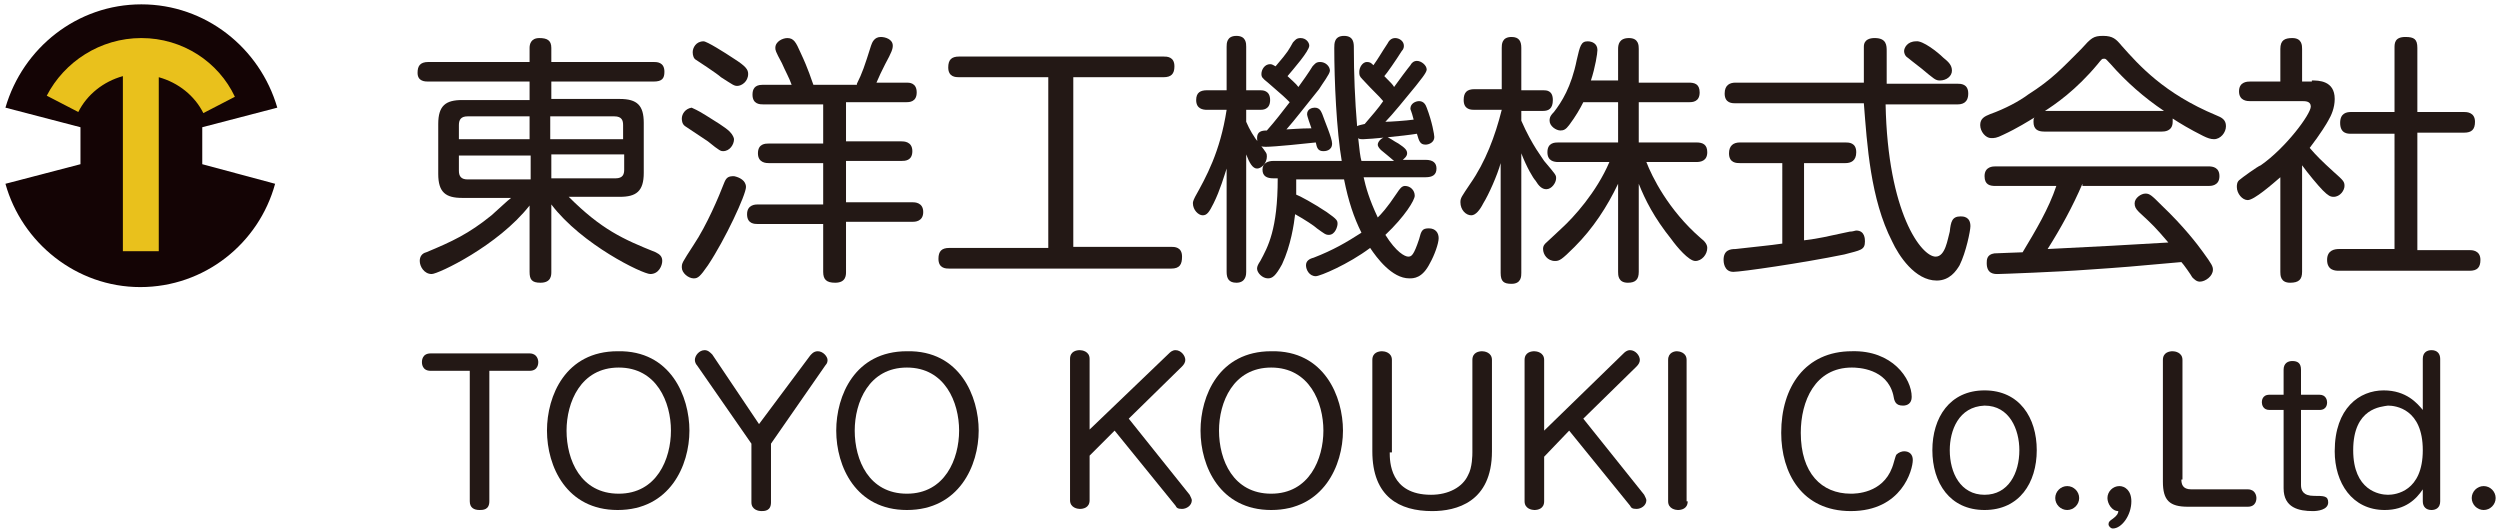
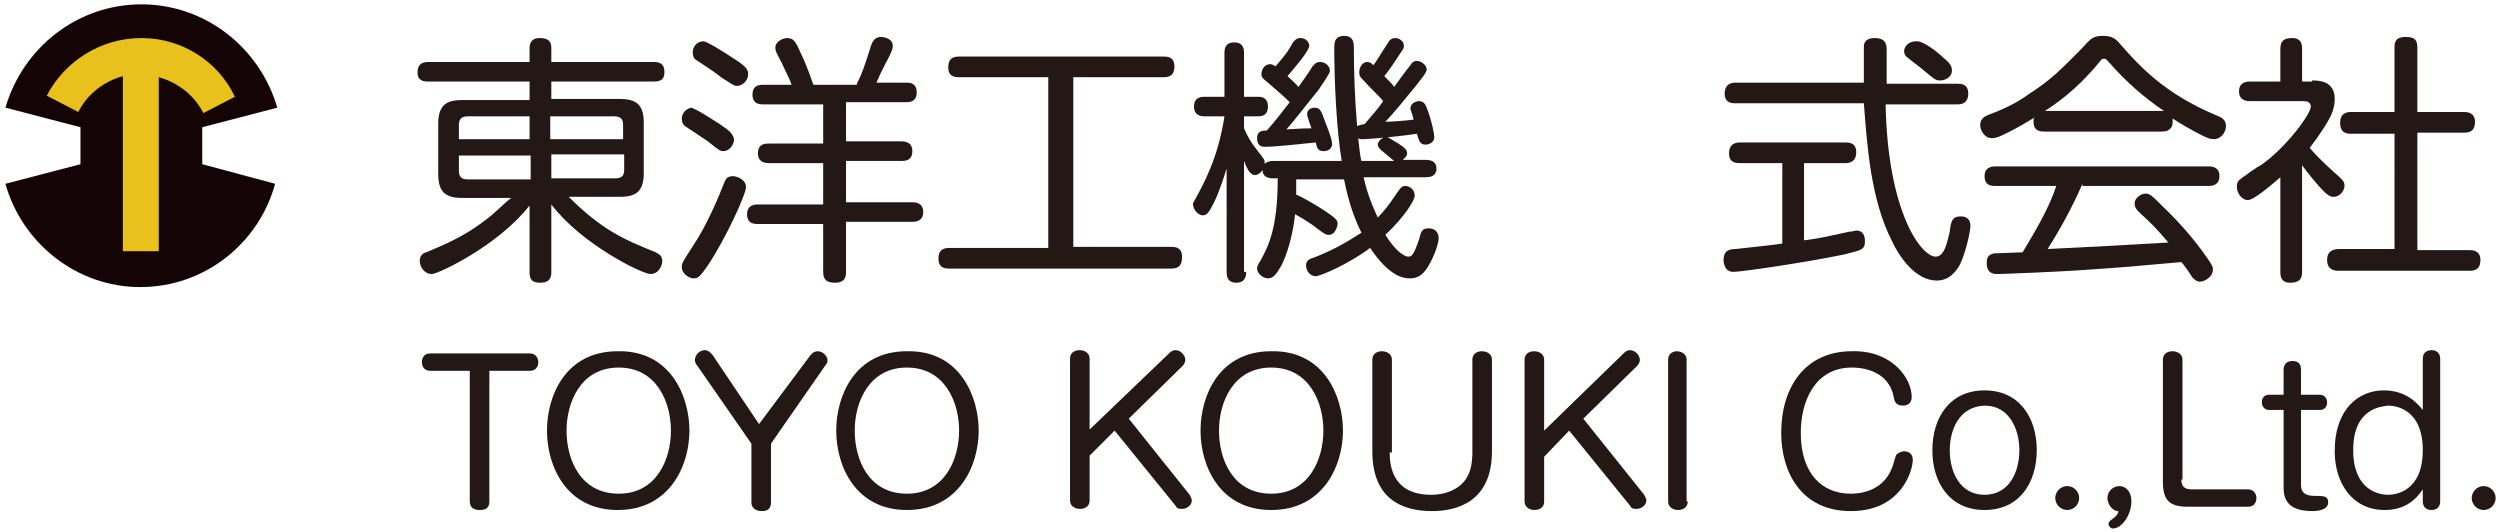
<svg xmlns="http://www.w3.org/2000/svg" version="1.1" id="レイヤー_1" x="0px" y="0px" width="229.9px" height="48.9px" viewBox="0 0 229.9 48.9" style="enable-background:new 0 0 229.9 48.9;" xml:space="preserve">
  <style type="text/css">
	.st0{fill:#231815;}
	.st1{fill:#140405;}
	.st2{fill:#E9C11C;}
</style>
  <g>
    <g>
      <g>
        <path class="st0" d="M39.6,34.1c-0.8,0-0.8-0.7-0.8-0.8c0-0.1,0-0.8,0.8-0.8h9.1c0.7,0,0.8,0.6,0.8,0.8c0,0.1,0,0.8-0.8,0.8H45     v12c0,0.8-0.6,0.8-0.9,0.8c-0.5,0-0.9-0.2-0.9-0.8v-12H39.6z" />
        <path class="st0" d="M63.4,39.6c0,3.2-1.8,7.3-6.6,7.3c-4.7,0-6.5-4-6.5-7.3c0-3.2,1.7-7.3,6.5-7.3     C61.7,32.2,63.4,36.5,63.4,39.6z M52.1,39.6c0,2.7,1.3,5.8,4.8,5.8c3.5,0,4.8-3.2,4.8-5.8c0-2.6-1.3-5.8-4.8-5.8     S52.1,37,52.1,39.6z" />
        <path class="st0" d="M74.5,32.7c0.1-0.1,0.3-0.4,0.7-0.4c0.5,0,0.9,0.5,0.9,0.8c0,0.1,0,0.3-0.2,0.5l-5,7.2v5.4     c0,0.8-0.6,0.8-0.9,0.8c-0.2,0-0.9-0.1-0.9-0.8v-5.4l-5-7.2c-0.1-0.1-0.2-0.3-0.2-0.5c0-0.4,0.4-0.9,0.9-0.9     c0.3,0,0.5,0.2,0.7,0.4l4.3,6.4L74.5,32.7z" />
        <path class="st0" d="M90,39.6c0,3.2-1.8,7.3-6.6,7.3c-4.7,0-6.5-4-6.5-7.3c0-3.2,1.7-7.3,6.5-7.3C88.3,32.2,90,36.5,90,39.6z      M78.6,39.6c0,2.7,1.3,5.8,4.8,5.8c3.5,0,4.8-3.2,4.8-5.8c0-2.6-1.3-5.8-4.8-5.8S78.6,37,78.6,39.6z" />
        <path class="st0" d="M107.5,32.5c0.1-0.1,0.3-0.3,0.6-0.3c0.5,0,0.9,0.5,0.9,0.9c0,0.2-0.1,0.4-0.3,0.6l-4.9,4.8l5.6,7     c0.1,0.2,0.2,0.4,0.2,0.5c0,0.5-0.5,0.8-0.9,0.8c-0.4,0-0.5-0.1-0.6-0.3l-5.6-6.9l-2.3,2.3v4.1c0,0.7-0.6,0.8-0.9,0.8     c-0.2,0-0.9-0.1-0.9-0.8v-13c0-0.7,0.6-0.8,0.9-0.8c0.2,0,0.9,0.1,0.9,0.8v6.5L107.5,32.5z" />
        <path class="st0" d="M123.5,39.6c0,3.2-1.8,7.3-6.6,7.3c-4.7,0-6.5-4-6.5-7.3c0-3.2,1.7-7.3,6.5-7.3     C121.8,32.2,123.5,36.5,123.5,39.6z M112.1,39.6c0,2.7,1.3,5.8,4.8,5.8c3.5,0,4.8-3.2,4.8-5.8c0-2.6-1.3-5.8-4.8-5.8     S112.1,37,112.1,39.6z" />
        <path class="st0" d="M127.8,41.6c0,0.8,0,3.9,3.8,3.9c1.6,0,2.9-0.7,3.4-1.8c0.4-0.7,0.4-1.9,0.4-2.1v-8.5c0-0.7,0.6-0.8,0.9-0.8     c0.2,0,0.9,0.1,0.9,0.8v8.4c0,4.7-3.3,5.5-5.5,5.5c-3,0-5.5-1.3-5.5-5.5v-8.4c0-0.7,0.6-0.8,0.9-0.8c0.2,0,0.9,0.1,0.9,0.8V41.6z     " />
        <path class="st0" d="M149.3,32.5c0.1-0.1,0.3-0.3,0.6-0.3c0.5,0,0.9,0.5,0.9,0.9c0,0.2-0.1,0.4-0.3,0.6l-4.9,4.8l5.6,7     c0.1,0.2,0.2,0.4,0.2,0.5c0,0.5-0.5,0.8-0.9,0.8c-0.4,0-0.5-0.1-0.6-0.3l-5.6-6.9L142,42v4.1c0,0.7-0.6,0.8-0.9,0.8     c-0.2,0-0.9-0.1-0.9-0.8v-13c0-0.7,0.6-0.8,0.9-0.8c0.2,0,0.9,0.1,0.9,0.8v6.5L149.3,32.5z" />
        <path class="st0" d="M155.2,46.1c0,0.7-0.6,0.8-0.9,0.8c-0.2,0-0.9-0.1-0.9-0.8v-13c0-0.7,0.6-0.8,0.8-0.8c0.2,0,0.9,0.1,0.9,0.8     V46.1z" />
        <path class="st0" d="M175.8,36.5c0,0.6-0.4,0.8-0.8,0.8c-0.7,0-0.8-0.4-0.9-1c-0.6-2.4-3.2-2.5-3.8-2.5c-3.4,0-4.7,3.1-4.7,6     c0,3.7,1.9,5.6,4.6,5.6c0.4,0,2.9,0,3.8-2.4c0.1-0.2,0.3-1.1,0.4-1.2c0.2-0.2,0.5-0.3,0.7-0.3c0.5,0,0.8,0.3,0.8,0.8     c0,0.9-1,4.7-5.7,4.7c-4.5,0-6.4-3.5-6.4-7.2c0-4.2,2.2-7.5,6.5-7.5C174,32.2,175.8,34.8,175.8,36.5z" />
        <path class="st0" d="M187.3,41.4c0,3-1.6,5.5-4.8,5.5c-3.2,0-4.8-2.5-4.8-5.5c0-3,1.6-5.5,4.8-5.5     C185.7,35.9,187.3,38.4,187.3,41.4z M179.3,41.4c0,2.1,1,4.1,3.2,4.1c2.2,0,3.2-2,3.2-4.1c0-1.9-0.9-4.1-3.2-4.1     C180.1,37.4,179.3,39.6,179.3,41.4z" />
        <path class="st0" d="M191.2,45.8c0,0.6-0.5,1.1-1.1,1.1s-1.1-0.5-1.1-1.1c0-0.6,0.5-1.1,1.1-1.1S191.2,45.2,191.2,45.8z" />
        <path class="st0" d="M193.8,45.8c0-0.6,0.5-1.1,1.1-1.1c0.5,0,1.1,0.4,1.1,1.4c0,1.3-0.9,2.5-1.7,2.5c-0.2,0-0.4-0.2-0.4-0.4     c0-0.2,0.1-0.3,0.4-0.5c0.4-0.3,0.5-0.5,0.5-0.7C194.2,47,193.8,46.3,193.8,45.8z" />
        <path class="st0" d="M200.6,44.1c0,0.4,0.1,0.9,0.9,0.9h5.2c0.7,0,0.8,0.6,0.8,0.8c0,0.1,0,0.8-0.8,0.8h-5.5     c-1.7,0-2.3-0.6-2.3-2.3V33.1c0-0.7,0.6-0.8,0.9-0.8c0.2,0,0.9,0.1,0.9,0.8V44.1z" />
        <path class="st0" d="M210,34c0-0.6,0.4-0.8,0.8-0.8c0.5,0,0.8,0.2,0.8,0.8v2.3h1.7c0.6,0,0.7,0.5,0.7,0.7c0,0.1,0,0.7-0.7,0.7     h-1.7v6.9c0,0.5,0.2,1,1.2,1c0.9,0,1.3,0,1.3,0.6c0,0.7-1,0.8-1.4,0.8c-1.3,0-2.7-0.3-2.7-2.1v-7.2h-1.3c-0.6,0-0.7-0.5-0.7-0.7     c0-0.1,0-0.7,0.7-0.7h1.3V34z" />
        <path class="st0" d="M222.8,33c0-0.6,0.4-0.8,0.8-0.8c0.5,0,0.8,0.3,0.8,0.8v13.1c0,0.6-0.4,0.8-0.8,0.8c-0.5,0-0.8-0.3-0.8-0.8     V45c-0.6,0.9-1.6,1.9-3.5,1.9c-3,0-4.6-2.5-4.6-5.4c0-4,2.3-5.6,4.5-5.6c2.1,0,3.1,1.2,3.6,1.8V33z M216.4,41.4     c0,3.7,2.4,4.1,3.2,4.1c0.7,0,3.2-0.3,3.2-4.1c0-3.8-2.5-4.1-3.2-4.1C219,37.4,216.4,37.5,216.4,41.4z" />
        <path class="st0" d="M229.5,45.8c0,0.6-0.5,1.1-1.1,1.1s-1.1-0.5-1.1-1.1c0-0.6,0.5-1.1,1.1-1.1S229.5,45.2,229.5,45.8z" />
      </g>
    </g>
    <g>
      <g>
        <path class="st1" d="M18.6,15.1v-3.4l6.9-1.8C23.9,4.4,18.9,0.4,13,0.4c-5.9,0-10.9,4-12.5,9.5l6.9,1.8v3.4l-6.9,1.8     c1.5,5.4,6.5,9.5,12.4,9.5c5.9,0,10.9-4,12.4-9.5L18.6,15.1z" />
      </g>
      <g>
        <path class="st2" d="M13,3.5c-3.8,0-7.1,2.2-8.7,5.3l2.9,1.5c0.8-1.6,2.3-2.8,4.1-3.3v16.1h3.3V7.1c1.8,0.5,3.3,1.7,4.1,3.3     l2.9-1.5C20.1,5.7,16.8,3.5,13,3.5" />
      </g>
      <g>
        <path class="st0" d="M57,9.1c1.6,0,2.2,0.6,2.2,2.2v4.6c0,1.7-0.7,2.2-2.2,2.2h-4.7c3,3,5,3.9,8,5.1c0.4,0.2,0.6,0.4,0.6,0.8     c0,0.4-0.3,1.2-1.1,1.2c-0.7,0-6.3-2.7-9.1-6.4V25c0,0.3,0,1-1,1c-0.8,0-1-0.3-1-1v-6.1c-2.9,3.7-8.4,6.3-9,6.3     c-0.7,0-1.1-0.7-1.1-1.2c0-0.4,0.2-0.7,0.6-0.8c2.4-1,3.9-1.7,6-3.4c0.8-0.7,1.4-1.3,1.8-1.6h-4.5c-1.5,0-2.2-0.5-2.2-2.2v-4.6     c0-1.7,0.7-2.2,2.2-2.2h6.2V7.5h-9.3c-0.3,0-1,0-1-0.8c0-0.6,0.2-1,1-1h9.3V4.4c0-0.3,0.1-0.9,0.9-0.9c0.7,0,1.1,0.2,1.1,0.9v1.3     h9.4c0.3,0,1,0,1,0.9c0,0.6-0.2,0.9-1,0.9h-9.4v1.6H57z M48.7,12.8v-2.1H43c-0.6,0-0.8,0.3-0.8,0.8v1.3H48.7z M48.7,14.3h-6.5     v1.4c0,0.5,0.2,0.8,0.8,0.8h5.8V14.3z M50.7,12.8h6.6v-1.3c0-0.4-0.1-0.8-0.8-0.8h-5.9V12.8z M50.7,14.3v2.1h5.9     c0.7,0,0.8-0.4,0.8-0.8v-1.4H50.7z" />
        <path class="st0" d="M64.9,10.6c0.8,0.5,1.8,1.1,2.2,1.5c0.3,0.3,0.4,0.6,0.4,0.7c0,0.5-0.4,1.1-1,1.1c-0.2,0-0.3,0-1.4-0.9     c-0.3-0.2-2.1-1.4-2.1-1.4c-0.3-0.2-0.3-0.6-0.3-0.7c0-0.4,0.3-0.9,0.9-1C63.8,10,64.1,10.1,64.9,10.6z M68.6,17.2     c0,0.7-1.9,4.8-3.5,7.2c-0.7,1-0.9,1.2-1.3,1.2c-0.5,0-1.1-0.5-1.1-1c0-0.4,0-0.4,1.1-2.1c1.2-1.8,2.3-4.4,2.8-5.7     c0.2-0.5,0.4-0.6,0.9-0.6C68,16.3,68.6,16.6,68.6,17.2z M67.5,5.4c1.1,0.7,1.3,1,1.3,1.4c0,0.7-0.6,1.1-1,1.1     c-0.3,0-0.4-0.1-1.5-0.8C66,6.8,64,5.5,64,5.5c-0.2-0.1-0.3-0.4-0.3-0.7c0-0.4,0.3-1,1-1C65,3.8,66.6,4.8,67.5,5.4z M78.8,7.7     c0.5-1,0.7-1.6,1.3-3.5c0.1-0.3,0.3-0.8,0.9-0.8c0.4,0,1.1,0.2,1.1,0.8c0,0.3-0.1,0.6-0.7,1.7c-0.4,0.8-0.5,1-0.8,1.7h2.8     c0.2,0,0.9,0,0.9,0.9c0,0.9-0.7,0.9-1,0.9h-5.5v3.6h5.1c0.2,0,1,0,1,0.9c0,0.9-0.7,0.9-1,0.9h-5.1v3.8h6.1c0.2,0,1,0,1,0.9     c0,0.9-0.8,0.9-1,0.9h-6.1V25c0,0.3,0,1-1,1c-0.8,0-1.1-0.3-1.1-1v-4.4h-6c-0.3,0-1,0-1-0.9c0-0.9,0.8-0.9,1-0.9h6v-3.8h-5     c-0.2,0-1,0-1-0.9c0-0.9,0.7-0.9,1-0.9h5V9.6h-5.5c-0.3,0-1,0-1-0.9c0-0.5,0.2-0.9,0.9-0.9h2.7c-0.2-0.6-0.6-1.3-0.9-2     c-0.6-1.1-0.6-1.2-0.6-1.4c0-0.6,0.7-0.9,1.1-0.9c0.6,0,0.8,0.4,1.2,1.3c0.8,1.7,1,2.5,1.2,3H78.8z" />
        <path class="st0" d="M98.6,22.7h9.1c0.3,0,1,0,1,0.9c0,0.7-0.2,1.1-1,1.1H87.3c-0.3,0-1,0-1-0.9c0-0.7,0.3-1,1-1h9.1V7.1h-8.2     c-0.3,0-1,0-1-0.9c0-0.7,0.3-1,1-1h18.8c0.3,0,1,0,1,0.9c0,0.7-0.3,1-1,1h-8.3V22.7z" />
-         <path class="st0" d="M114.6,25c0,0.2,0,1-0.9,1c-0.7,0-0.9-0.4-0.9-1v-9.5c-0.2,0.6-0.6,2-1.2,3.2c-0.4,0.8-0.6,1.1-1,1.1     c-0.4,0-0.9-0.5-0.9-1.1c0-0.1,0-0.2,0.2-0.6c1-1.8,2.3-4.1,2.9-8h-1.8c-0.4,0-1-0.1-1-0.9c0-0.7,0.4-0.9,1-0.9h1.8v-4     c0-0.3,0-1,0.9-1c0.9,0,0.9,0.7,0.9,1v4h1.3c0.2,0,0.9,0,0.9,0.9c0,0.9-0.7,0.9-0.9,0.9h-1.3v1.1c0.3,0.7,0.7,1.4,1.2,2     c0.7,0.9,0.7,0.9,0.7,1.2c0,0.6-0.5,1.1-0.9,1.1c-0.4,0-0.7-0.5-1-1.3V25z M123.4,14.9c-0.5-2.9-0.7-7.5-0.7-10.5     c0-0.4,0-1.1,0.9-1.1c0.9,0,0.9,0.7,0.9,1.1c0,2.4,0.1,4.8,0.3,7.2c0.2-0.1,0.3-0.1,0.7-0.2c0.6-0.7,1.3-1.5,1.7-2.1     c-0.5-0.6-0.7-0.7-1.9-2C125,7,125,6.9,125,6.6c0-0.4,0.3-0.9,0.7-0.9c0.3,0,0.4,0.1,0.6,0.3c0.5-0.7,0.7-1.1,1.3-2     c0.1-0.2,0.3-0.5,0.7-0.5c0.4,0,0.8,0.3,0.8,0.7c0,0.1,0,0.3-0.2,0.5c-0.5,0.8-1.4,2.1-1.6,2.3c0.6,0.6,0.8,0.8,0.9,1     c0.2-0.3,1.4-1.9,1.5-2c0.1-0.2,0.3-0.4,0.6-0.4c0.4,0,0.9,0.4,0.9,0.8c0,0.3-0.7,1.1-1,1.5c-0.9,1.1-2.2,2.7-2.8,3.3     c0.4,0,1.9-0.1,2.6-0.2c-0.2-0.8-0.3-0.9-0.3-1c0-0.5,0.5-0.7,0.8-0.7c0.4,0,0.6,0.3,0.7,0.6c0.5,1.3,0.7,2.5,0.7,2.7     c0,0.5-0.5,0.7-0.8,0.7c-0.5,0-0.6-0.3-0.8-1c-1.2,0.2-4.4,0.5-4.9,0.5c-0.3,0-0.4,0-0.5-0.1c0.1,1,0.2,1.8,0.3,2.1h3     c-0.6-0.5-0.7-0.6-1.2-1c-0.1-0.1-0.3-0.3-0.3-0.5c0-0.3,0.4-0.7,0.8-0.7c0.2,0,0.7,0.4,1.1,0.6c0.6,0.4,0.8,0.6,0.8,0.9     c0,0.3-0.3,0.5-0.4,0.6h2.1c0.7,0,1,0.3,1,0.8c0,0.6-0.4,0.8-1,0.8h-5.7c0.2,0.9,0.5,2,1.3,3.7c0.3-0.3,0.8-0.8,1.8-2.3     c0.2-0.3,0.4-0.6,0.7-0.6c0.5,0,0.9,0.4,0.9,0.9c0,0.4-0.9,1.9-2.7,3.6c1,1.6,1.8,2,2.1,2c0.3,0,0.5-0.1,1-1.6     c0.2-0.8,0.3-1,0.9-1s0.9,0.4,0.9,0.9c0,0.5-0.4,1.6-0.8,2.3c-0.7,1.4-1.5,1.4-1.9,1.4c-1.6,0-3-1.9-3.6-2.8     c-2,1.5-4.6,2.6-5,2.6c-0.6,0-0.9-0.6-0.9-1s0.3-0.6,0.7-0.7c1.8-0.7,3-1.4,4.4-2.3c-0.7-1.4-1.2-2.9-1.6-4.9h-4.4     c0,0.3,0,1.2,0,1.4c0.3,0.1,1.6,0.8,2.8,1.6c1,0.7,1,0.8,1,1.1c0,0.2-0.2,1-0.8,1c-0.3,0-0.4-0.1-1.1-0.6c-0.2-0.2-1.1-0.8-2-1.3     c-0.1,0.9-0.4,2.9-1.2,4.6c-0.6,1.1-0.9,1.3-1.3,1.3c-0.5,0-1-0.5-1-0.9c0-0.2,0.1-0.4,0.3-0.7c0.7-1.3,1.6-2.9,1.6-7.6h-0.4     c-0.6,0-1-0.2-1-0.8c0-0.6,0.5-0.8,1-0.8H123.4z M118.6,9.4c-0.4-0.4-0.6-0.6-2-1.8c-0.5-0.4-0.6-0.5-0.6-0.8     c0-0.4,0.3-0.9,0.8-0.9c0.2,0,0.3,0.1,0.5,0.2c1.2-1.4,1.2-1.5,1.6-2.2c0.2-0.2,0.3-0.4,0.7-0.4c0.5,0,0.8,0.4,0.8,0.7     c0,0.5-1.5,2.2-2,2.8c0.3,0.3,0.8,0.7,1,1c0.3-0.4,1-1.4,1.3-1.9c0.2-0.2,0.3-0.4,0.7-0.4c0.5,0,0.9,0.4,0.9,0.8     c0,0.3-0.7,1.2-1,1.7c-1.3,1.6-2.2,2.8-3,3.7c0.2,0,1.3-0.1,2.3-0.1c-0.1-0.3-0.4-1.1-0.4-1.3c0-0.5,0.5-0.6,0.7-0.6     c0.5,0,0.6,0.4,0.7,0.6c0.2,0.6,0.9,2.2,0.9,2.7c0,0.7-0.7,0.7-0.8,0.7c-0.5,0-0.6-0.3-0.7-0.8c-0.9,0.1-3.8,0.4-4.6,0.4     c-0.3,0-0.8,0-0.8-0.8c0-0.6,0.4-0.7,0.9-0.7C117.3,11.1,117.9,10.3,118.6,9.4z" />
-         <path class="st0" d="M139.9,25.1c0,0.3,0,1-0.9,1c-0.7,0-1-0.2-1-1V15c-0.3,1.1-1.1,2.9-1.6,3.7c-0.3,0.6-0.7,1.1-1.1,1.1     c-0.5,0-1-0.5-1-1.2c0-0.4,0.1-0.5,0.9-1.7c1.4-2,2.3-4.4,2.9-6.8h-2.5c-0.3,0-1,0-1-0.9c0-0.7,0.3-1,1-1h2.5V4.4     c0-0.3,0-1,0.9-1c0.7,0,0.9,0.4,0.9,1v3.9h2c0.3,0,0.9,0,0.9,0.9c0,0.8-0.4,1-0.9,1h-2v0.9c1,2.3,2,3.5,2.1,3.7     c1.1,1.3,1.1,1.3,1.1,1.6c0,0.4-0.4,1-0.9,1c-0.4,0-0.7-0.3-1-0.8c-0.2-0.2-0.8-1.2-1.3-2.5V25.1z M151.4,14.9c0.5,1.3,2,4.4,5,7     c0.4,0.3,0.6,0.6,0.6,0.9c0,0.6-0.5,1.2-1.1,1.2c-0.6,0-1.7-1.3-2.2-2c-1.6-2-2.4-3.6-3-5.1v8.1c0,0.7-0.3,1-1,1     c-0.9,0-0.9-0.7-0.9-1v-8.1c-1,2.1-2.3,4.1-4,5.8c-1.2,1.2-1.4,1.3-1.8,1.3c-0.7,0-1.1-0.6-1.1-1.1c0-0.1,0-0.3,0.2-0.5     c0.1-0.1,1.3-1.2,1.5-1.4c1.1-1,3.2-3.3,4.4-6.1h-4.7c-0.4,0-1-0.1-1-0.9c0-0.9,0.7-0.9,1-0.9h5.5V9.4h-3.2     c-0.3,0.6-0.7,1.3-1.3,2.1c-0.3,0.4-0.5,0.5-0.8,0.5c-0.4,0-1-0.4-1-0.9c0-0.2,0-0.4,0.4-0.8c0.7-0.9,1.6-2.3,2.1-4.8     c0.3-1.3,0.4-1.7,1-1.7c0.4,0,0.9,0.2,0.9,0.8c0,0.3-0.2,1.6-0.6,2.8h2.5V4.5c0-0.4,0.1-1,1-1c0.9,0,0.9,0.7,0.9,1v3.1h4.6     c0.5,0,1,0.1,1,0.9c0,0.9-0.7,0.9-1,0.9h-4.6v3.7h5.3c0.6,0,1,0.2,1,0.9c0,0.8-0.6,0.9-1,0.9H151.4z" />
+         <path class="st0" d="M114.6,25c0,0.2,0,1-0.9,1c-0.7,0-0.9-0.4-0.9-1v-9.5c-0.2,0.6-0.6,2-1.2,3.2c-0.4,0.8-0.6,1.1-1,1.1     c-0.4,0-0.9-0.5-0.9-1.1c1-1.8,2.3-4.1,2.9-8h-1.8c-0.4,0-1-0.1-1-0.9c0-0.7,0.4-0.9,1-0.9h1.8v-4     c0-0.3,0-1,0.9-1c0.9,0,0.9,0.7,0.9,1v4h1.3c0.2,0,0.9,0,0.9,0.9c0,0.9-0.7,0.9-0.9,0.9h-1.3v1.1c0.3,0.7,0.7,1.4,1.2,2     c0.7,0.9,0.7,0.9,0.7,1.2c0,0.6-0.5,1.1-0.9,1.1c-0.4,0-0.7-0.5-1-1.3V25z M123.4,14.9c-0.5-2.9-0.7-7.5-0.7-10.5     c0-0.4,0-1.1,0.9-1.1c0.9,0,0.9,0.7,0.9,1.1c0,2.4,0.1,4.8,0.3,7.2c0.2-0.1,0.3-0.1,0.7-0.2c0.6-0.7,1.3-1.5,1.7-2.1     c-0.5-0.6-0.7-0.7-1.9-2C125,7,125,6.9,125,6.6c0-0.4,0.3-0.9,0.7-0.9c0.3,0,0.4,0.1,0.6,0.3c0.5-0.7,0.7-1.1,1.3-2     c0.1-0.2,0.3-0.5,0.7-0.5c0.4,0,0.8,0.3,0.8,0.7c0,0.1,0,0.3-0.2,0.5c-0.5,0.8-1.4,2.1-1.6,2.3c0.6,0.6,0.8,0.8,0.9,1     c0.2-0.3,1.4-1.9,1.5-2c0.1-0.2,0.3-0.4,0.6-0.4c0.4,0,0.9,0.4,0.9,0.8c0,0.3-0.7,1.1-1,1.5c-0.9,1.1-2.2,2.7-2.8,3.3     c0.4,0,1.9-0.1,2.6-0.2c-0.2-0.8-0.3-0.9-0.3-1c0-0.5,0.5-0.7,0.8-0.7c0.4,0,0.6,0.3,0.7,0.6c0.5,1.3,0.7,2.5,0.7,2.7     c0,0.5-0.5,0.7-0.8,0.7c-0.5,0-0.6-0.3-0.8-1c-1.2,0.2-4.4,0.5-4.9,0.5c-0.3,0-0.4,0-0.5-0.1c0.1,1,0.2,1.8,0.3,2.1h3     c-0.6-0.5-0.7-0.6-1.2-1c-0.1-0.1-0.3-0.3-0.3-0.5c0-0.3,0.4-0.7,0.8-0.7c0.2,0,0.7,0.4,1.1,0.6c0.6,0.4,0.8,0.6,0.8,0.9     c0,0.3-0.3,0.5-0.4,0.6h2.1c0.7,0,1,0.3,1,0.8c0,0.6-0.4,0.8-1,0.8h-5.7c0.2,0.9,0.5,2,1.3,3.7c0.3-0.3,0.8-0.8,1.8-2.3     c0.2-0.3,0.4-0.6,0.7-0.6c0.5,0,0.9,0.4,0.9,0.9c0,0.4-0.9,1.9-2.7,3.6c1,1.6,1.8,2,2.1,2c0.3,0,0.5-0.1,1-1.6     c0.2-0.8,0.3-1,0.9-1s0.9,0.4,0.9,0.9c0,0.5-0.4,1.6-0.8,2.3c-0.7,1.4-1.5,1.4-1.9,1.4c-1.6,0-3-1.9-3.6-2.8     c-2,1.5-4.6,2.6-5,2.6c-0.6,0-0.9-0.6-0.9-1s0.3-0.6,0.7-0.7c1.8-0.7,3-1.4,4.4-2.3c-0.7-1.4-1.2-2.9-1.6-4.9h-4.4     c0,0.3,0,1.2,0,1.4c0.3,0.1,1.6,0.8,2.8,1.6c1,0.7,1,0.8,1,1.1c0,0.2-0.2,1-0.8,1c-0.3,0-0.4-0.1-1.1-0.6c-0.2-0.2-1.1-0.8-2-1.3     c-0.1,0.9-0.4,2.9-1.2,4.6c-0.6,1.1-0.9,1.3-1.3,1.3c-0.5,0-1-0.5-1-0.9c0-0.2,0.1-0.4,0.3-0.7c0.7-1.3,1.6-2.9,1.6-7.6h-0.4     c-0.6,0-1-0.2-1-0.8c0-0.6,0.5-0.8,1-0.8H123.4z M118.6,9.4c-0.4-0.4-0.6-0.6-2-1.8c-0.5-0.4-0.6-0.5-0.6-0.8     c0-0.4,0.3-0.9,0.8-0.9c0.2,0,0.3,0.1,0.5,0.2c1.2-1.4,1.2-1.5,1.6-2.2c0.2-0.2,0.3-0.4,0.7-0.4c0.5,0,0.8,0.4,0.8,0.7     c0,0.5-1.5,2.2-2,2.8c0.3,0.3,0.8,0.7,1,1c0.3-0.4,1-1.4,1.3-1.9c0.2-0.2,0.3-0.4,0.7-0.4c0.5,0,0.9,0.4,0.9,0.8     c0,0.3-0.7,1.2-1,1.7c-1.3,1.6-2.2,2.8-3,3.7c0.2,0,1.3-0.1,2.3-0.1c-0.1-0.3-0.4-1.1-0.4-1.3c0-0.5,0.5-0.6,0.7-0.6     c0.5,0,0.6,0.4,0.7,0.6c0.2,0.6,0.9,2.2,0.9,2.7c0,0.7-0.7,0.7-0.8,0.7c-0.5,0-0.6-0.3-0.7-0.8c-0.9,0.1-3.8,0.4-4.6,0.4     c-0.3,0-0.8,0-0.8-0.8c0-0.6,0.4-0.7,0.9-0.7C117.3,11.1,117.9,10.3,118.6,9.4z" />
        <path class="st0" d="M180,7.7c0.3,0,1,0,1,0.9c0,0.9-0.6,1-1,1h-6.6c0.2,10,3.3,14,4.6,14c0.9,0,1.1-1.6,1.3-2.3     c0.1-0.9,0.2-1.4,1-1.4c0.2,0,0.9,0,0.9,0.9c0,0.4-0.4,2.4-1,3.6c-0.3,0.5-0.9,1.4-2.1,1.4c-2,0-3.5-2.3-4.1-3.6     c-2-3.9-2.3-8.9-2.6-12.7h-11.8c-0.3,0-1,0-1-0.9c0-0.8,0.5-1,1-1h11.8c0-0.5,0-3.1,0-3.3c0-0.7,0.6-0.8,1-0.8     c1.1,0,1.1,0.7,1.1,1.2v3H180z M163.9,15H160c-0.3,0-1,0-1-0.9c0-0.7,0.4-1,1-1h9.7c0.3,0,1,0,1,0.9c0,0.8-0.5,1-1,1h-3.8v7.1     c1.6-0.2,1.8-0.3,4.2-0.8c0.3,0,0.5-0.1,0.6-0.1c0.8,0,0.8,0.8,0.8,1c0,0.8-0.4,0.8-1.9,1.2c-3.9,0.8-9.5,1.6-10.2,1.6     c-0.9,0-0.9-1-0.9-1.1c0-0.9,0.6-1,1.1-1c2.6-0.3,2.9-0.3,4.3-0.5V15z M178.7,5.3c0.5,0.4,0.8,0.7,0.8,1.2c0,0.5-0.5,0.9-1.1,0.9     c-0.4,0-0.5-0.1-1.7-1.1c-0.4-0.3-1.4-1.1-1.4-1.1c-0.1-0.1-0.2-0.3-0.2-0.5c0-0.3,0.3-0.9,1.1-0.9     C176.8,3.7,178.2,4.8,178.7,5.3z" />
        <path class="st0" d="M188,12.1c-0.6,0-1-0.2-1-0.9c0-0.2,0-0.3,0.1-0.4c-0.5,0.3-1.6,1-2.9,1.6c-0.6,0.3-0.8,0.3-1.1,0.3     c-0.5,0-1-0.6-1-1.2c0-0.6,0.4-0.8,0.9-1c1.4-0.5,2.7-1.2,3.5-1.8c2.2-1.4,3.1-2.4,4.9-4.2c0.9-1,1.1-1.2,2-1.2     c0.9,0,1.2,0.3,1.7,0.9c1.6,1.8,3.9,4.4,8.7,6.4c0.5,0.2,0.9,0.4,0.9,1c0,0.6-0.5,1.2-1.1,1.2c-0.3,0-0.6-0.1-1-0.3     c-1.2-0.6-2.2-1.2-2.8-1.6c0,0.1,0,0.2,0,0.3c0,0.9-0.8,0.9-1,0.9H188z M191.5,16.9c-0.9,2.1-2,4.1-3.2,6c6-0.3,6-0.3,11.1-0.6     c-1.2-1.4-1.4-1.6-2.7-2.8c-0.3-0.3-0.4-0.5-0.4-0.8c0-0.5,0.6-0.9,1-0.9c0.4,0,0.6,0.2,1.5,1.1c2,1.9,3.3,3.6,3.8,4.3     c0.8,1.1,0.9,1.3,0.9,1.6c0,0.6-0.7,1.1-1.2,1.1c-0.3,0-0.5-0.2-0.7-0.4c-0.1-0.2-0.8-1.2-1-1.4c-4.4,0.4-5.6,0.5-8.6,0.7     c-2.6,0.2-8,0.4-8.3,0.4c-0.3,0-1,0-1-1c0-0.3,0-0.8,0.7-0.9c0.3,0,2.2-0.1,2.6-0.1c1.2-2,2.4-4,3.1-6.1h-5.6c-0.5,0-1-0.1-1-0.9     c0-0.9,0.8-0.9,1-0.9h19.6c0.4,0,1,0.1,1,0.9c0,0.9-0.8,0.9-1,0.9H191.5z M188,10.2H199c-1.8-1.2-3.5-2.7-4.9-4.3     c-0.4-0.4-0.4-0.5-0.6-0.5c-0.2,0-0.2,0-0.6,0.5c-2,2.4-3.9,3.7-5,4.4L188,10.2z" />
        <path class="st0" d="M212.6,7.4c0.6,0,2.1,0,2.1,1.7c0,0.8-0.3,1.5-0.6,2c-0.1,0.2-0.7,1.2-1.7,2.5c0.6,0.7,1.1,1.2,2.2,2.2     c0.9,0.8,1,0.9,1,1.3c0,0.4-0.4,1-1,1c-0.3,0-0.5-0.1-1-0.6c-0.4-0.4-1.4-1.6-1.9-2.3V25c0,0.7-0.3,1-1.1,1c-0.9,0-0.9-0.7-0.9-1     v-8.7c-0.7,0.6-2.4,2.1-3,2.1c-0.5,0-1-0.6-1-1.2c0-0.2,0-0.5,0.3-0.7c0.1-0.1,1.6-1.2,1.9-1.3c2.3-1.6,4.6-4.7,4.6-5.4     c0-0.5-0.5-0.5-0.8-0.5h-4.8c-0.2,0-1,0-1-0.9c0-0.9,0.8-0.9,1-0.9h2.8v-3c0-0.8,0.4-1,1.1-1c0.9,0,0.9,0.7,0.9,1v3H212.6z      M226.6,10.3c0.2,0,1,0,1,0.9c0,0.7-0.3,1-1,1h-4.3v10.8h4.8c0.2,0,1,0,1,0.9c0,0.7-0.3,1-1,1h-12c-0.3,0-1.1,0-1.1-1     c0-0.9,0.7-1,1.1-1h5.1V12.3h-4c-0.3,0-1,0-1-1c0-0.9,0.6-1,1-1h4V4.4c0-0.4,0-1,1-1c0.8,0,1.1,0.2,1.1,1v5.9H226.6z" />
      </g>
    </g>
  </g>
</svg>